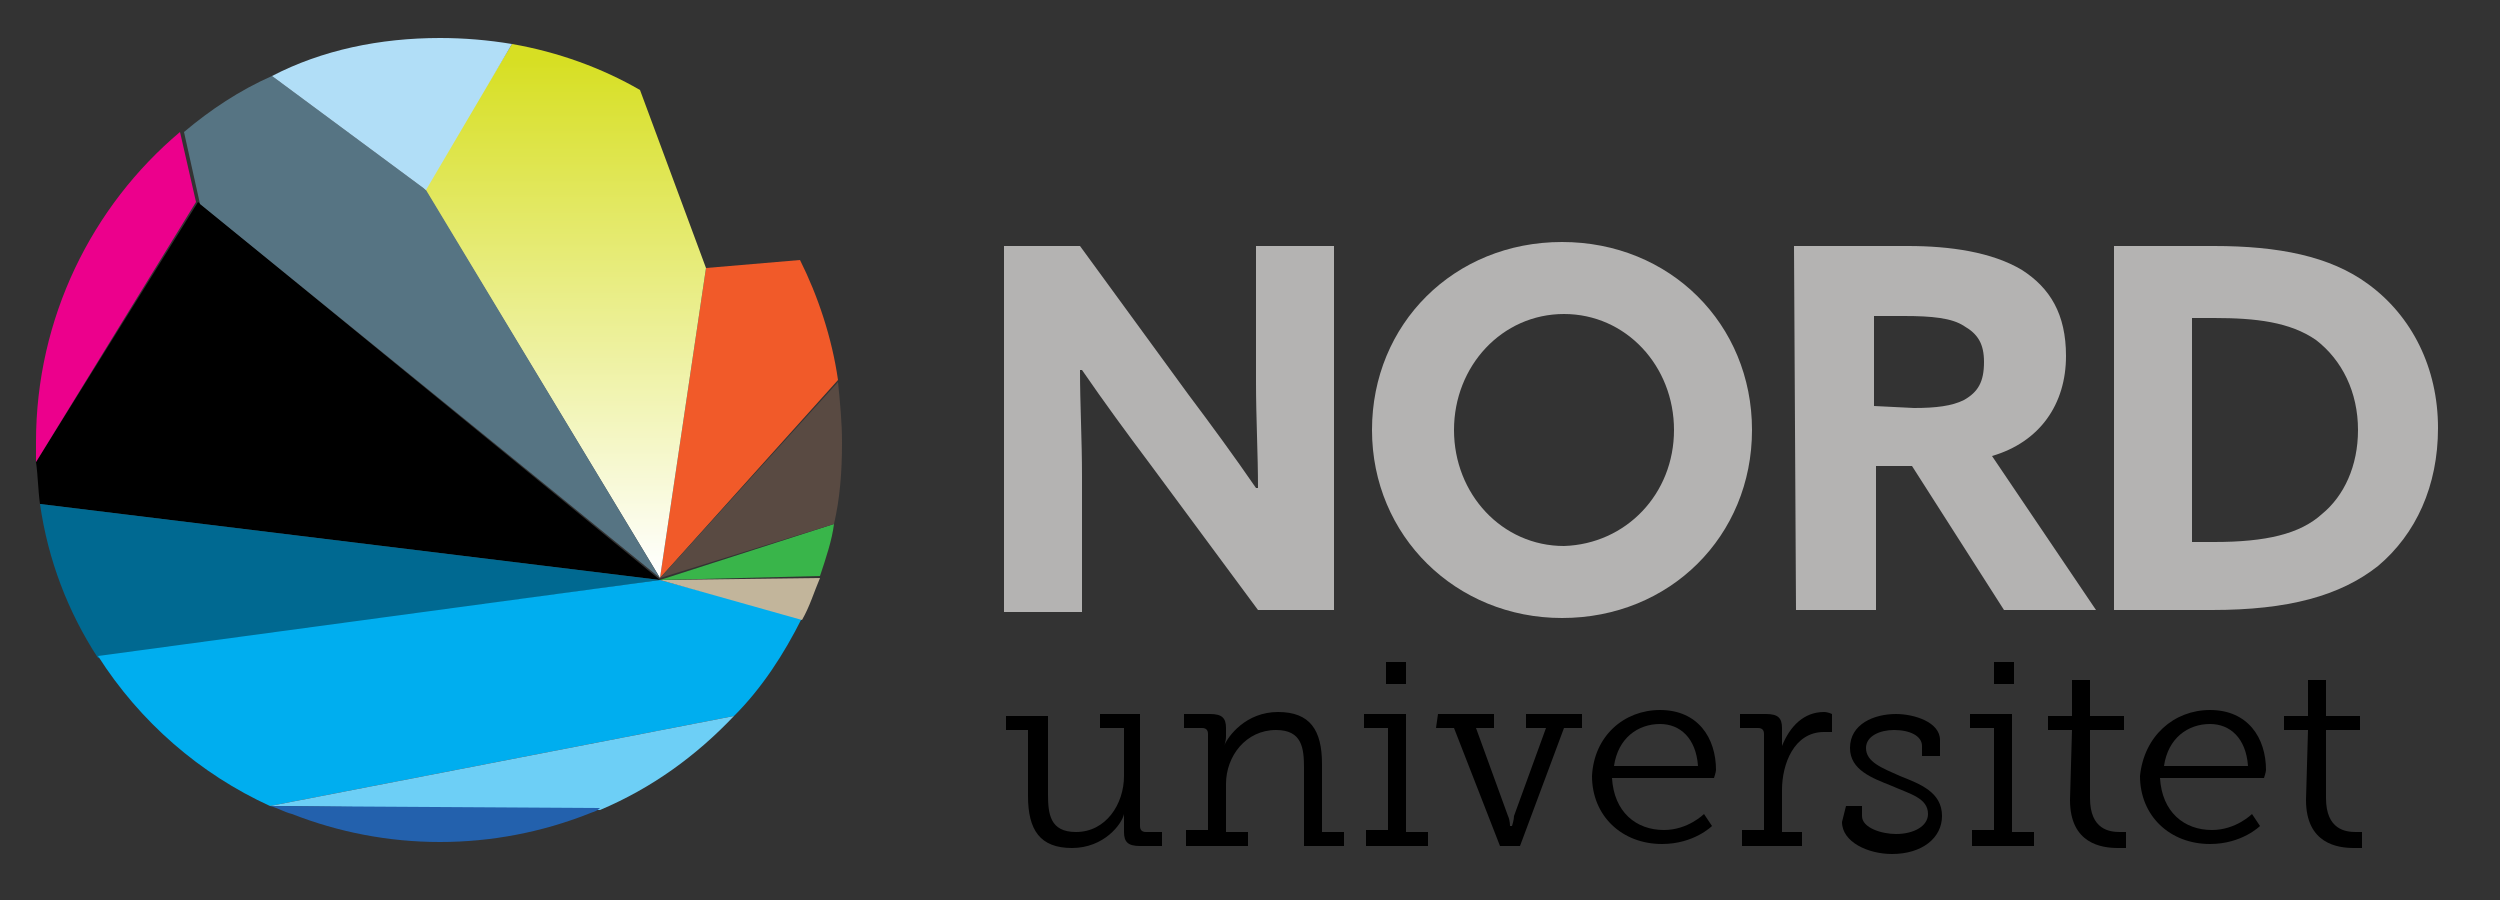
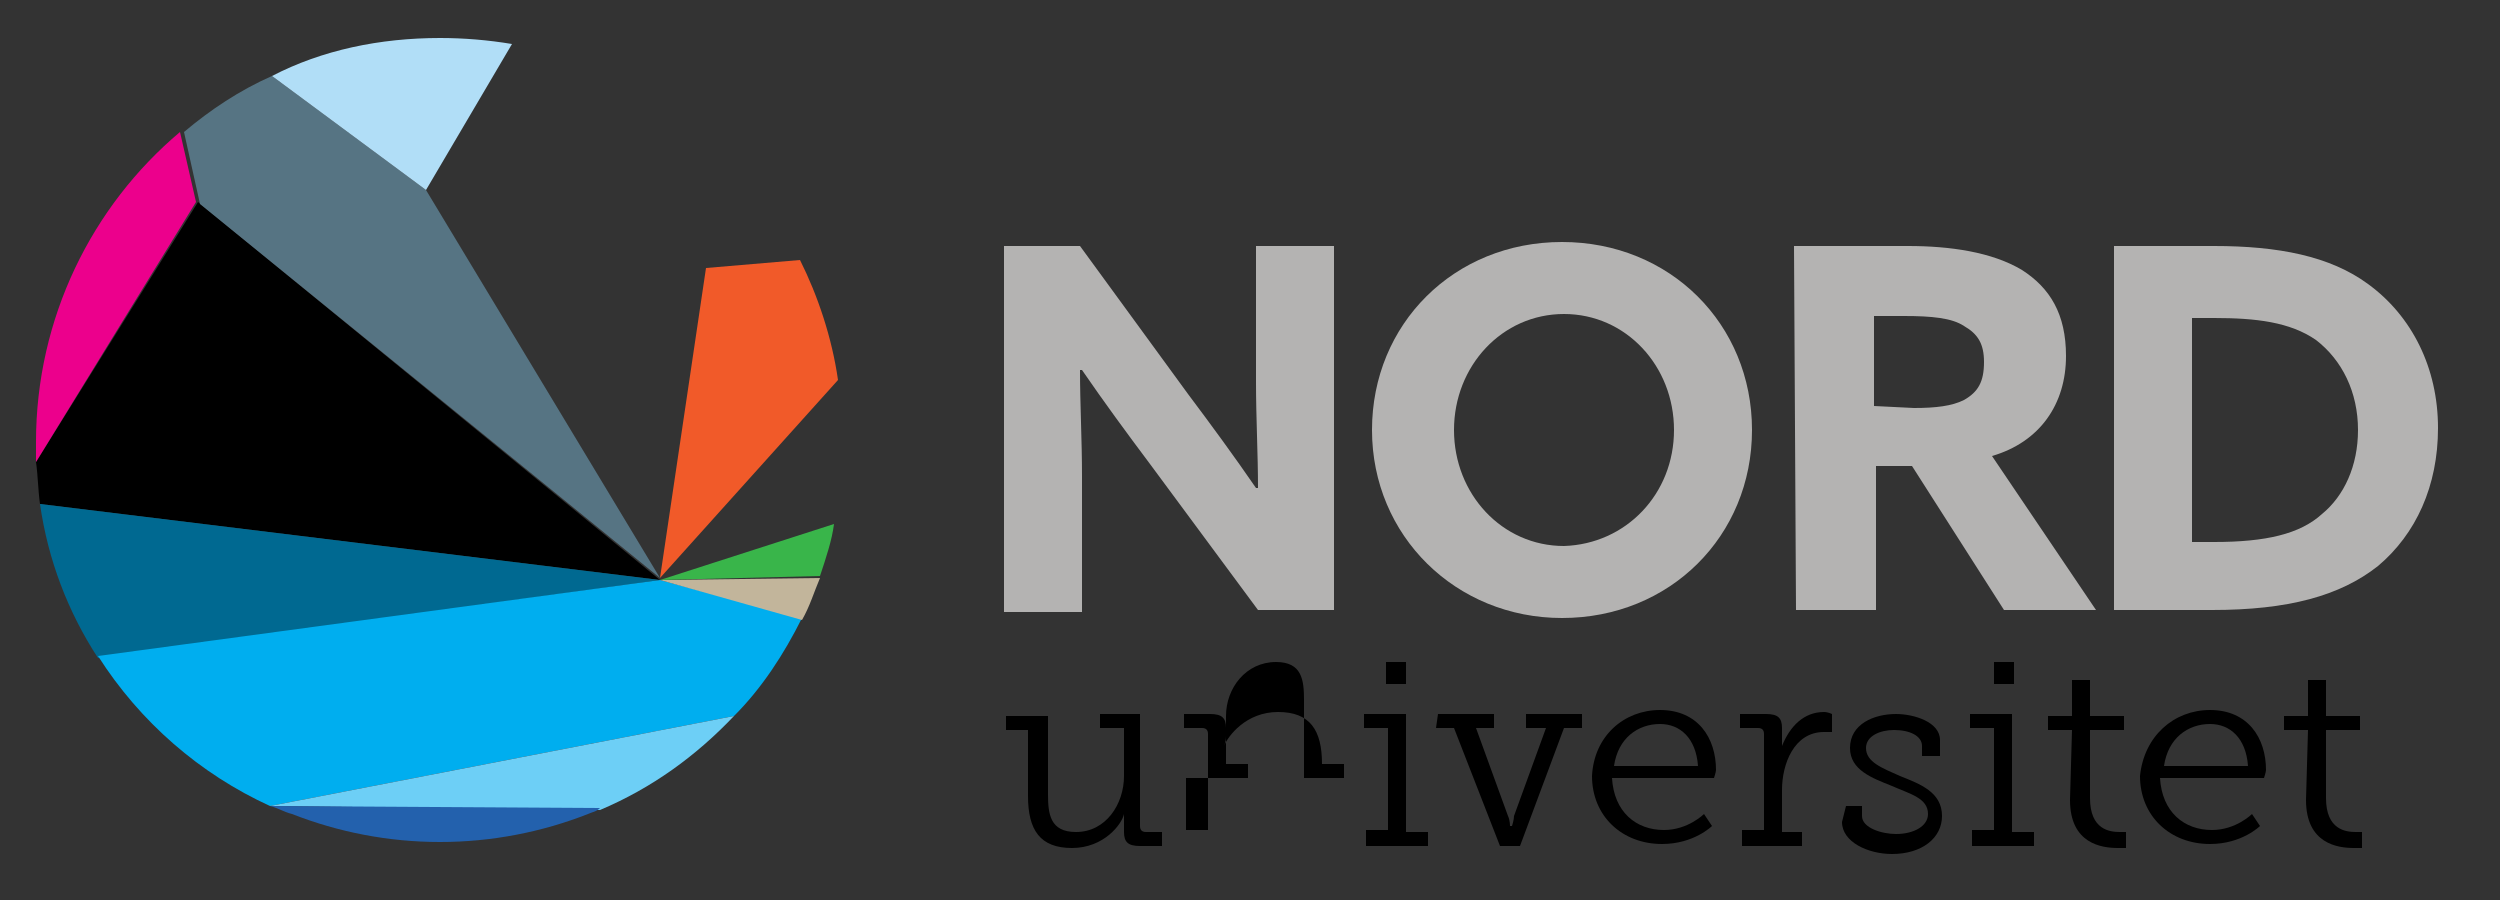
<svg xmlns="http://www.w3.org/2000/svg" version="1.1" id="Layer_1" x="0px" y="0px" width="125px" height="45px" viewBox="0 0 125 45" enable-background="new 0 0 125 45" xml:space="preserve">
  <rect x="0" y="0" width="125" height="45" fill="#333333" stroke="none" />
  <g>
    <g>
      <path d="M9.9,10.1l-8.1,13c0.1,0.7,0.1,1.4,0.2,2.1L33,29L9.9,10.1z" />
      <path fill="#F15A29" d="M33,28.9l8.9-9.9c-0.3-2.1-1-4.2-1.9-6l-4.7,0.4L33,28.9z" />
      <linearGradient id="SVGID_1_" gradientUnits="userSpaceOnUse" x1="28.276" y1="33.252" x2="28.276" y2="58.995" gradientTransform="matrix(1 0 0 -1 0 62)">
        <stop offset="0" style="stop-color:#FFFFFF" />
        <stop offset="1" style="stop-color:#D7DF23" />
      </linearGradient>
-       <path fill="url(#SVGID_1_)" d="M33,28.9l2.3-15.5L32,4.5c-1.9-1.1-4.1-1.9-6.4-2.3l-4.4,7.2L33,28.9z" />
      <path fill="#EC008C" d="M9,6.6c-4.4,3.7-7.2,9.3-7.2,15.5c0,0.4,0,0.6,0,1l8-13L9,6.6z" />
      <path fill="#567483" d="M33,28.9L21.3,9.5l-7.7-5.7c-1.6,0.7-3.1,1.7-4.4,2.8l0.8,3.6L33,28.9z" />
      <path fill="#B1DEF7" d="M25.6,2.2C24.4,2,23.2,1.9,22,1.9c-3,0-5.9,0.6-8.4,1.9l7.7,5.7L25.6,2.2z" />
      <path fill="#006991" d="M2,25.2c0.4,2.8,1.4,5.4,2.9,7.7l28.1-3.9L2,25.2z" />
      <path fill="#00AEEF" d="M4.9,32.8c2.1,3.3,5.1,5.9,8.6,7.5l0,0l23.2-4.5c1.4-1.4,2.5-3.1,3.4-4.9l-7.1-1.9L4.9,32.8z" />
      <path fill="#C2B59B" d="M40.1,31c0.4-0.7,0.6-1.4,0.9-2.1l-8,0.1L40.1,31z" />
      <path fill="#39B54A" d="M41,28.8c0.3-0.9,0.6-1.8,0.7-2.6L33,29L41,28.8z" />
-       <path fill="#594A42" d="M41.7,26.2c0.3-1.3,0.4-2.6,0.4-4.1c0-1-0.1-2-0.2-3L33,28.9L41.7,26.2z" />
      <path fill="#6DCFF6" d="M30,40.5c2.6-1.1,4.8-2.7,6.7-4.7l-23.2,4.5L30,40.5z" />
      <polygon fill="#2361AD" points="13.5,40.3 13.5,40.3 13.5,40.3   " />
      <path fill="#2361AD" d="M13.5,40.3L13.5,40.3c0.4,0.1,0.7,0.3,1.1,0.4c2.3,0.9,4.8,1.4,7.4,1.4s5.1-0.5,7.4-1.4    c0.2-0.1,0.4-0.1,0.6-0.3L13.5,40.3z" />
    </g>
    <g>
      <path d="M51.5,36.5h-1.2v-0.7h2.1v3.9c0,1,0.1,1.9,1.4,1.9c1.5,0,2.4-1.4,2.4-2.8v-2.4H55v-0.7H57v5.6c0,0.2,0.1,0.3,0.3,0.3h0.8    v0.7H57c-0.6,0-0.8-0.2-0.8-0.7v-0.4c0-0.3,0-0.5,0-0.5l0,0c-0.1,0.5-1,1.7-2.6,1.7c-1.6,0-2.2-0.9-2.2-2.6v-3.4H51.5z" />
-       <path d="M59.3,41.5h1.1v-4.8c0-0.2-0.1-0.3-0.3-0.3h-0.9v-0.7h1.3c0.6,0,0.8,0.2,0.8,0.7v0.4c0,0.3-0.1,0.5-0.1,0.5l0,0    c0.2-0.5,1.1-1.7,2.7-1.7c1.6,0,2.2,0.9,2.2,2.6v3.4h1.1v0.7h-2v-3.9c0-1-0.1-1.9-1.4-1.9c-1.5,0-2.5,1.3-2.5,2.7v2.4h1.1v0.7    h-3.1L59.3,41.5L59.3,41.5z" />
+       <path d="M59.3,41.5h1.1v-4.8c0-0.2-0.1-0.3-0.3-0.3h-0.9v-0.7h1.3c0.6,0,0.8,0.2,0.8,0.7v0.4c0,0.3-0.1,0.5-0.1,0.5l0,0    c0.2-0.5,1.1-1.7,2.7-1.7c1.6,0,2.2,0.9,2.2,2.6h1.1v0.7h-2v-3.9c0-1-0.1-1.9-1.4-1.9c-1.5,0-2.5,1.3-2.5,2.7v2.4h1.1v0.7    h-3.1L59.3,41.5L59.3,41.5z" />
      <path d="M68.3,41.5h1.1v-5.1h-1.2v-0.7h2.1v5.9h1.1v0.7h-3.1V41.5z M69.3,33.1h1v1.1h-1V33.1z" />
      <path d="M71.9,35.7h2.8v0.7h-0.9l1.6,4.4c0.1,0.2,0.1,0.5,0.1,0.5h0.1c0,0,0.1-0.3,0.1-0.5l1.6-4.4h-1v-0.7h2.8v0.7h-0.9L76,42.3    h-1l-2.3-5.9h-0.9L71.9,35.7L71.9,35.7z" />
      <path d="M83,35.5c1.9,0,2.8,1.4,2.8,3c0,0.1-0.1,0.4-0.1,0.4h-5.1c0.1,1.7,1.2,2.6,2.6,2.6c1.2,0,2-0.8,2-0.8l0.4,0.6    c0,0-0.9,0.9-2.5,0.9c-2,0-3.5-1.4-3.5-3.4C79.7,36.8,81.2,35.5,83,35.5z M84.9,38.3c-0.1-1.4-0.9-2.1-1.9-2.1    c-1.1,0-2.1,0.7-2.3,2.1H84.9z" />
      <path d="M87.2,41.5h1v-4.8c0-0.2-0.1-0.3-0.3-0.3H87v-0.7h1.3c0.6,0,0.8,0.2,0.8,0.7v0.4c0,0.3,0,0.5,0,0.5l0,0    c0.4-1,1.1-1.7,2.1-1.7c0.2,0,0.4,0.1,0.4,0.1v0.9c0,0-0.1,0-0.4,0c-1.5,0-2.1,1.6-2.1,2.9v2.1h1v0.7h-3v-0.8H87.2z" />
      <path d="M92.3,40.3h0.8v0.5c0,0.6,1,0.9,1.7,0.9c0.9,0,1.6-0.4,1.6-1c0-0.8-0.9-1-1.8-1.4c-1-0.4-2.1-0.8-2.1-1.9    c0-1.2,1.2-1.7,2.3-1.7c0.9,0,2.2,0.4,2.2,1.3v0.8h-0.9v-0.5c0-0.5-0.6-0.8-1.4-0.8c-0.7,0-1.4,0.3-1.4,0.9c0,0.7,0.8,1,1.7,1.4    c1,0.4,2.1,0.8,2.1,2c0,1.1-1,1.9-2.5,1.9c-1.2,0-2.5-0.6-2.5-1.6L92.3,40.3L92.3,40.3z" />
      <path d="M98.6,41.5h1.1v-5.1h-1.2v-0.7h2.1v5.9h1.1v0.7h-3.1V41.5z M99.7,33.1h1v1.1h-1V33.1z" />
      <path d="M103.6,36.5h-1.2v-0.7h1.2V34h0.9v1.8h1.7v0.7h-1.7v3.4c0,1.6,1,1.7,1.5,1.7c0.2,0,0.3,0,0.3,0v0.8c0,0-0.1,0-0.4,0    c-0.8,0-2.4-0.2-2.4-2.4L103.6,36.5L103.6,36.5z" />
      <path d="M110.5,35.5c1.9,0,2.8,1.4,2.8,3c0,0.1-0.1,0.4-0.1,0.4h-5.2c0.1,1.7,1.2,2.6,2.6,2.6c1.2,0,2-0.8,2-0.8l0.4,0.6    c0,0-0.9,0.9-2.5,0.9c-2,0-3.5-1.4-3.5-3.4C107.2,36.8,108.7,35.5,110.5,35.5z M112.4,38.3c-0.1-1.4-0.9-2.1-1.9-2.1    c-1.1,0-2.1,0.7-2.3,2.1H112.4z" />
      <path d="M115.4,36.5h-1.2v-0.7h1.2V34h0.9v1.8h1.7v0.7h-1.7v3.4c0,1.6,1,1.7,1.5,1.7c0.2,0,0.3,0,0.3,0v0.8c0,0-0.1,0-0.4,0    c-0.8,0-2.4-0.2-2.4-2.4L115.4,36.5L115.4,36.5z" />
    </g>
    <g>
      <path fill="#B4B3B2" d="M57.5,23.2c-1.2-1.6-2.3-3.1-3.4-4.7H54c0,1.7,0.1,3.5,0.1,5.3v6.8h-3.9V12.3H54l5.4,7.4    c1.2,1.6,2.3,3.1,3.4,4.7h0.1c0-1.7-0.1-3.5-0.1-5.3v-6.8h3.9v18.2h-3.8L57.5,23.2z" />
      <path fill="#B4B3B2" d="M68.6,21.5c0-5.3,4.1-9.4,9.5-9.4c5.4,0,9.5,4.1,9.5,9.4s-4.1,9.4-9.5,9.4C72.8,30.9,68.6,26.8,68.6,21.5z     M83.7,21.5c0-3.2-2.4-5.8-5.5-5.8s-5.5,2.6-5.5,5.8s2.4,5.8,5.5,5.8C81.3,27.2,83.7,24.7,83.7,21.5z" />
      <path fill="#B4B3B2" d="M89.7,12.3h5.7c2.1,0,4.2,0.3,5.7,1.2c1.4,0.9,2.2,2.2,2.2,4.3c0,2.4-1.3,4.3-3.7,5l5.2,7.7h-4.6l-4.6-7.2    h-1.8v7.2h-4L89.7,12.3L89.7,12.3z M95.7,20.4c1.1,0,1.9-0.1,2.5-0.4c0.7-0.4,1-0.9,1-1.9c0-0.9-0.3-1.4-1-1.8    c-0.6-0.4-1.6-0.5-3-0.5h-1.5v4.5L95.7,20.4L95.7,20.4z" />
      <path fill="#B4B3B2" d="M105.6,12.3h5.1c3.2,0,5.8,0.5,7.7,1.9c2.2,1.6,3.5,4.2,3.5,7.2c0,2.9-1.1,5.3-3,6.9    c-1.9,1.5-4.5,2.2-8.3,2.2h-4.9V12.3z M110.7,27.1c2.6,0,4.3-0.4,5.4-1.4c1.1-0.9,1.8-2.4,1.8-4.2c0-1.9-0.8-3.5-2.1-4.5    c-1.3-0.9-3-1.1-5.1-1.1h-1.1v11.2H110.7z" />
    </g>
  </g>
</svg>